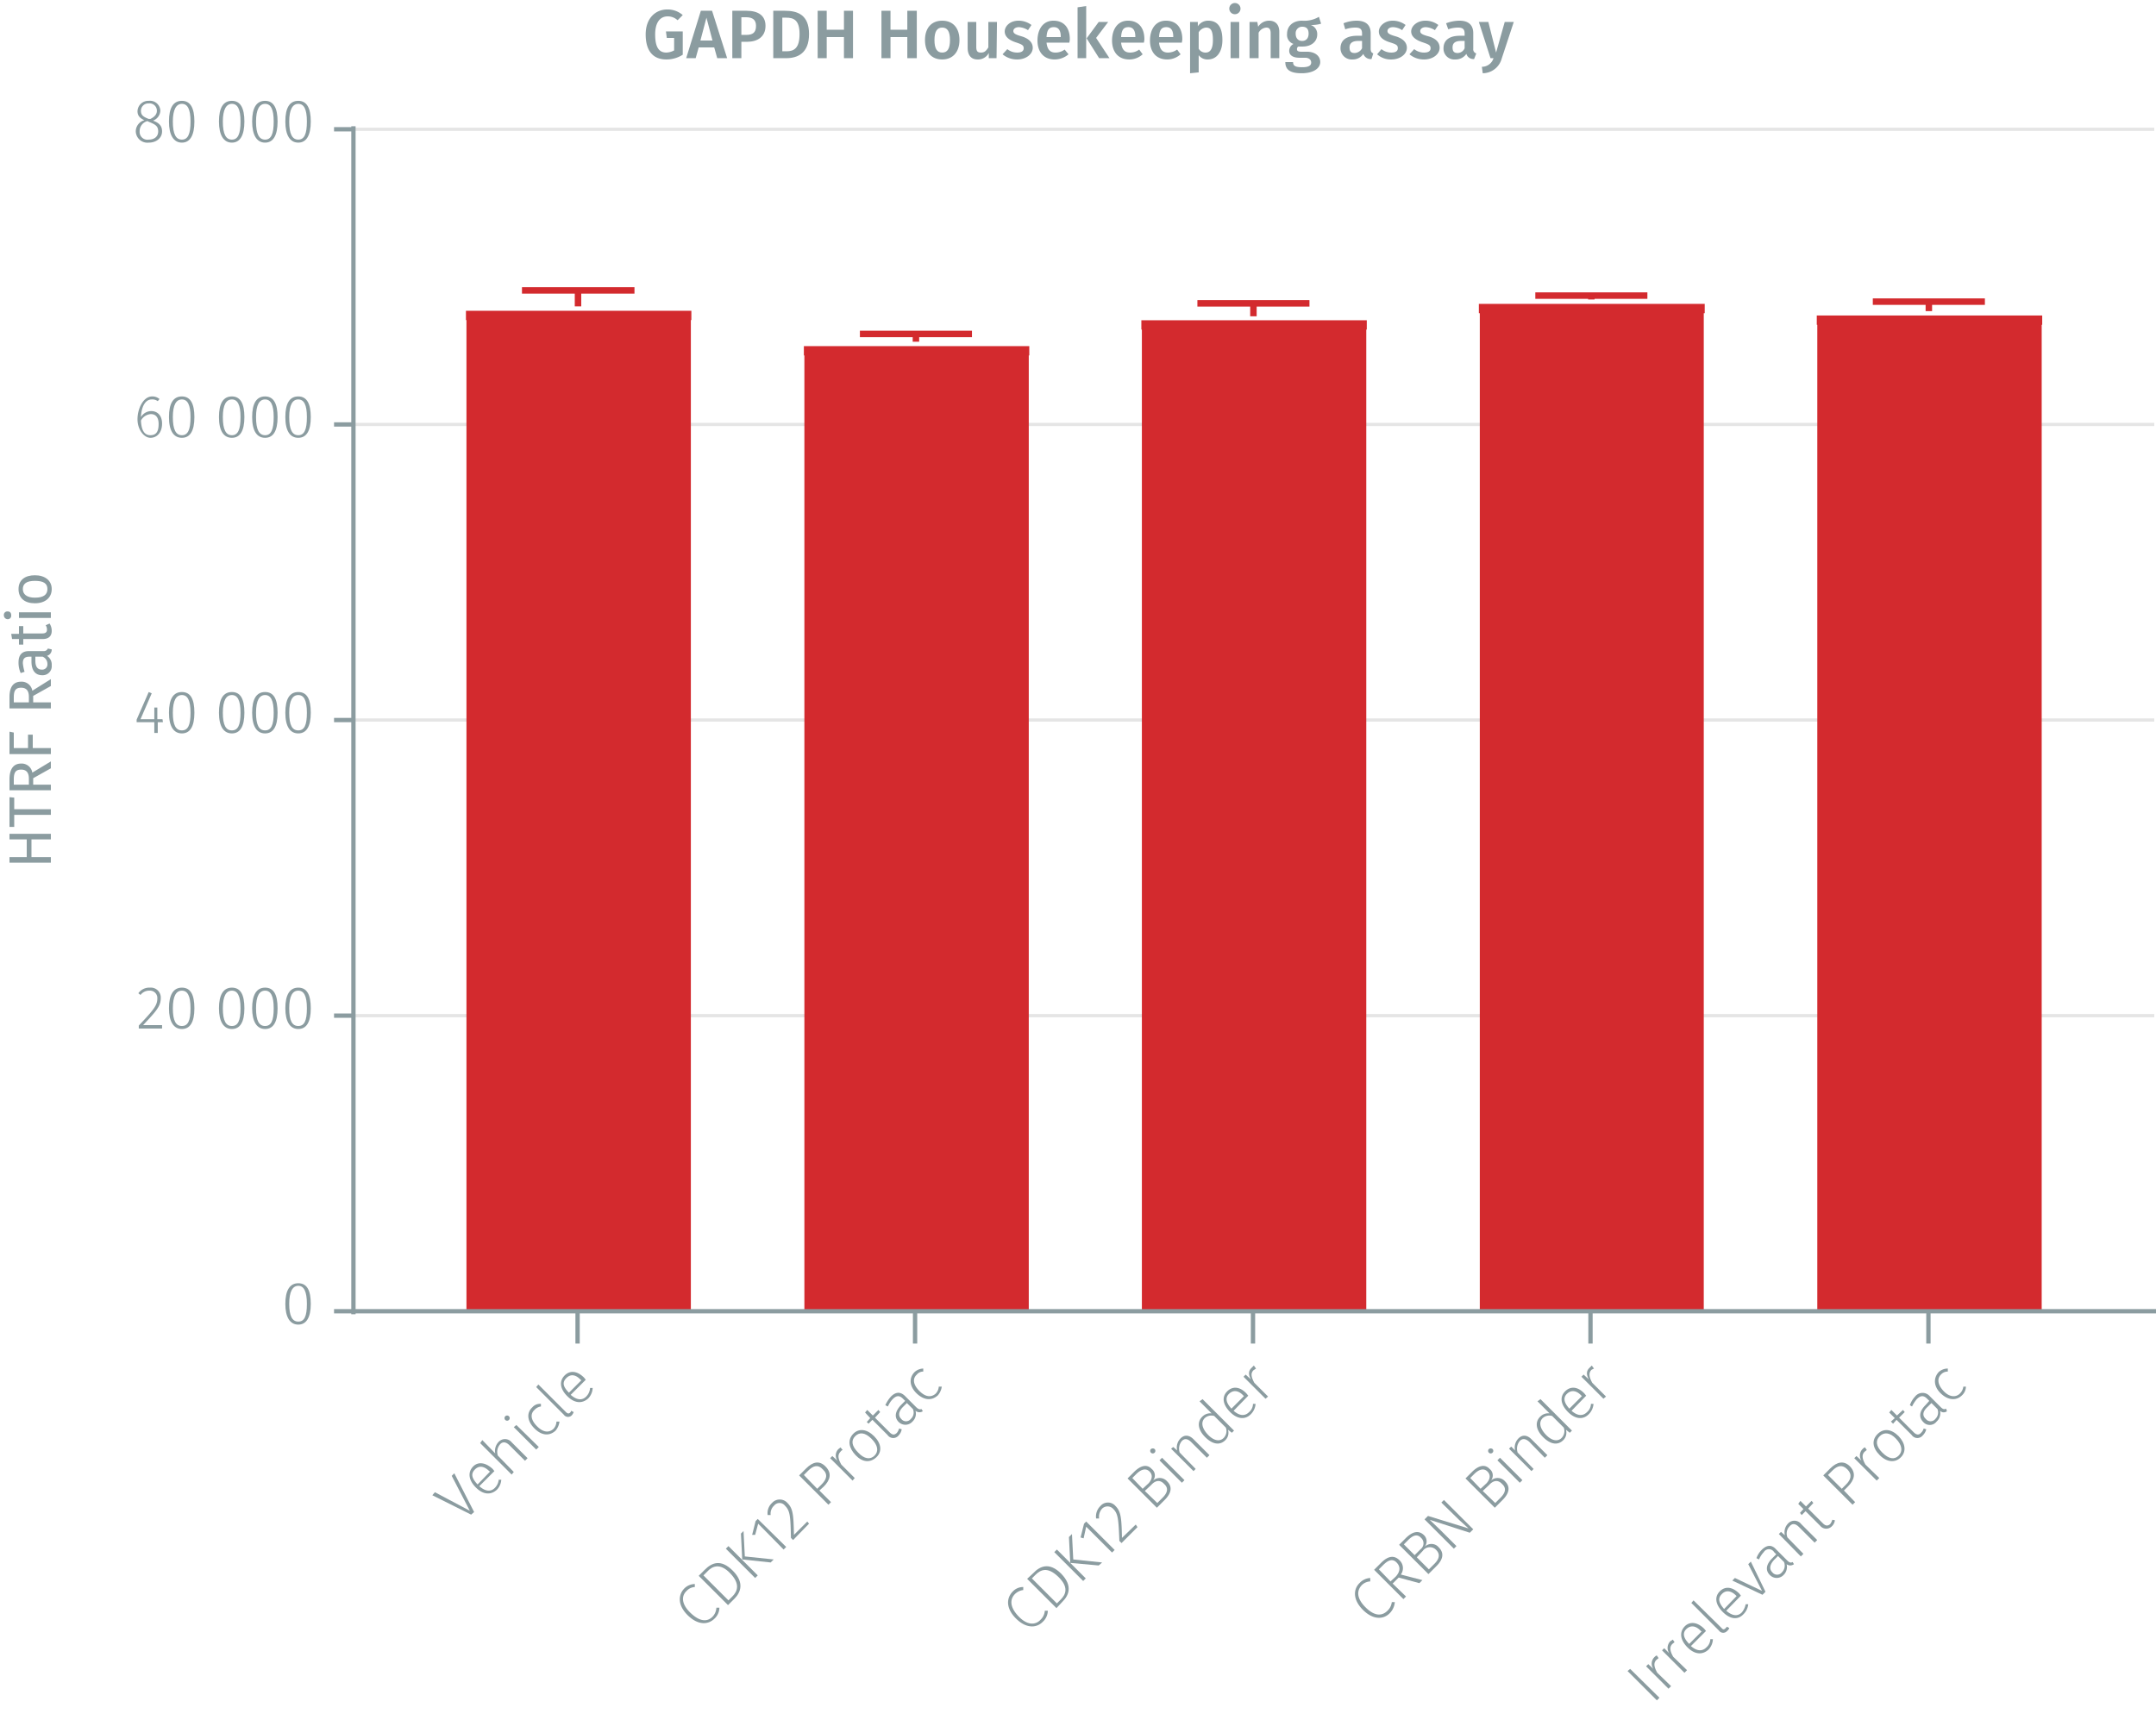
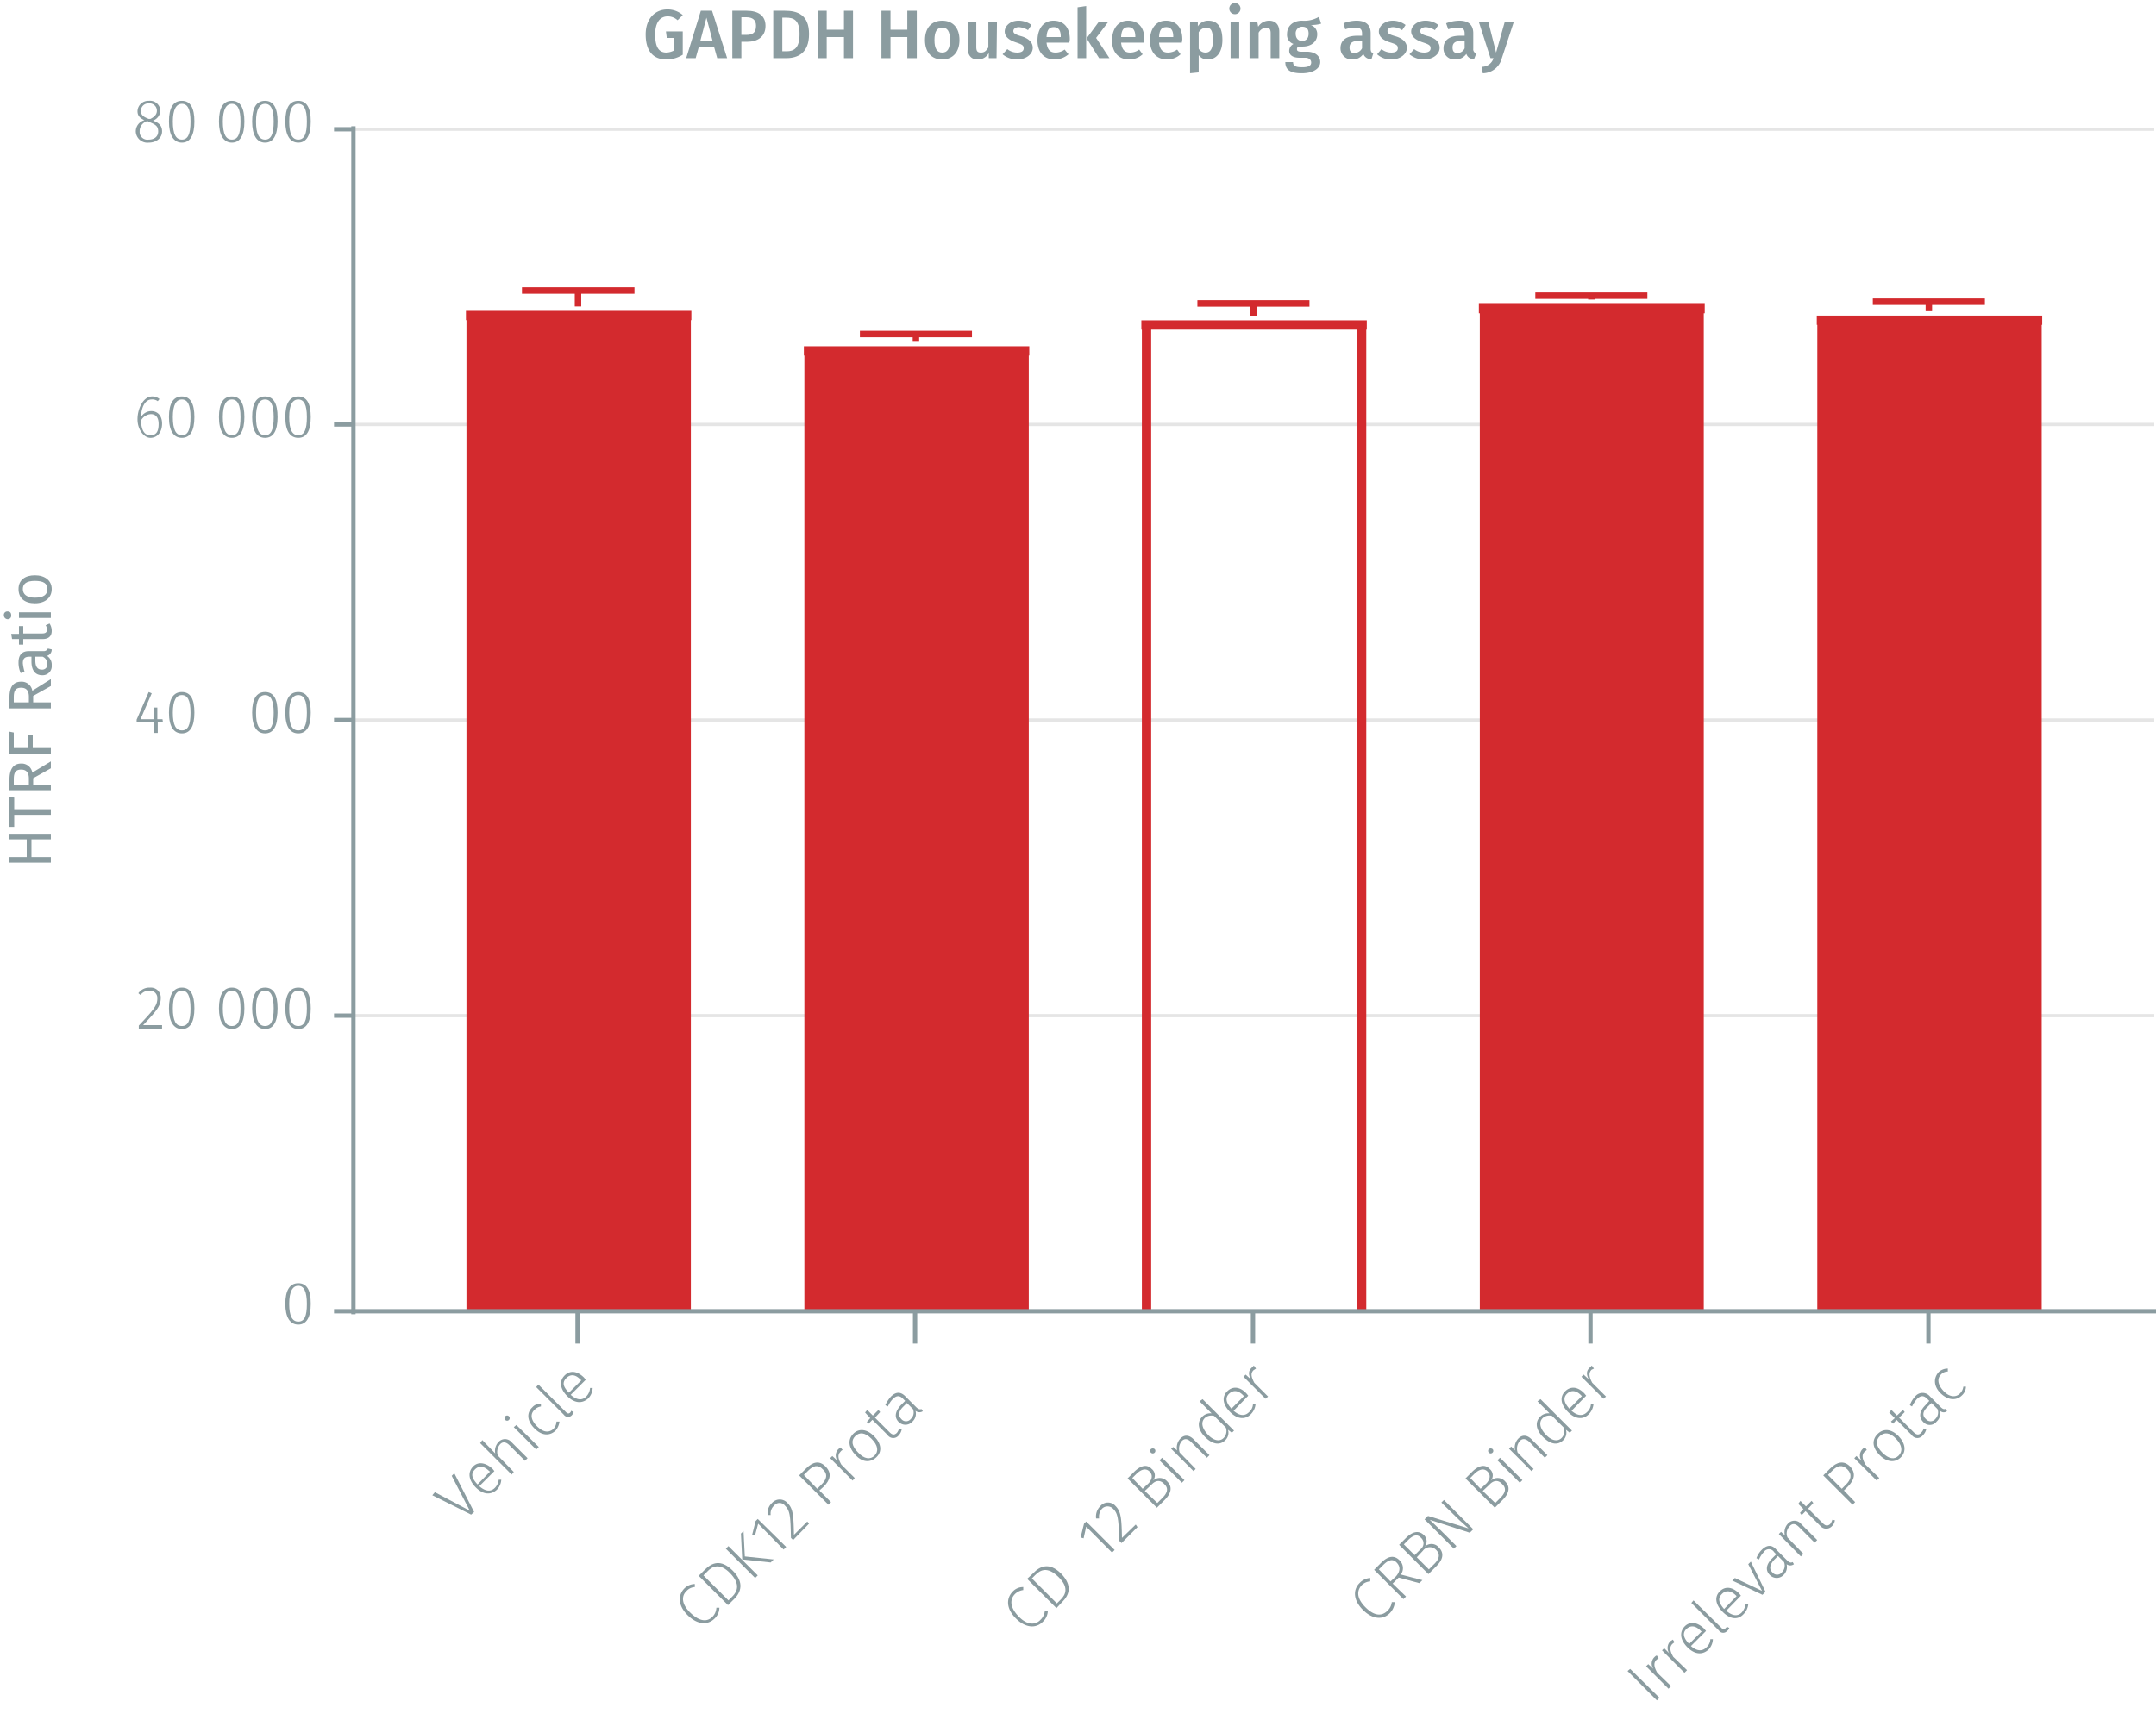
<svg xmlns="http://www.w3.org/2000/svg" id="Calque_1" data-name="Calque 1" viewBox="0 0 500.2 399.2">
  <line x1="82" y1="235.7" x2="499.8" y2="235.7" fill="none" stroke="#e5e5e5" stroke-miterlimit="10" stroke-width="0.75" />
  <line x1="82" y1="167.1" x2="499.8" y2="167.1" fill="none" stroke="#e5e5e5" stroke-miterlimit="10" stroke-width="0.75" />
  <line x1="82" y1="98.5" x2="499.8" y2="98.5" fill="none" stroke="#e5e5e5" stroke-miterlimit="10" stroke-width="0.75" />
  <line x1="82" y1="30" x2="499.8" y2="30" fill="none" stroke="#e5e5e5" stroke-miterlimit="10" stroke-width="0.75" />
  <polyline points="109.3 73.2 109.3 304.3 159.2 304.3 159.2 73.2 109.3 73.2" fill="#d32a2e" fill-rule="evenodd" />
  <polyline points="109.3 304.3 109.3 73.2 108.1 73.2 160.4 73.2 159.2 73.2 159.2 304.3" fill="none" stroke="#d32a2e" stroke-miterlimit="1" stroke-width="2.16" />
  <polyline points="187.7 81.4 187.7 304.3 237.6 304.3 237.6 81.4 187.7 81.4" fill="#d32a2e" fill-rule="evenodd" />
  <polyline points="187.7 304.3 187.7 81.4 186.5 81.4 238.8 81.4 237.6 81.4 237.6 304.3" fill="none" stroke="#d32a2e" stroke-miterlimit="1" stroke-width="2.16" />
-   <polyline points="266 75.4 266 304.3 315.9 304.3 315.9 75.4 266 75.4" fill="#d32a2e" fill-rule="evenodd" />
  <polyline points="266 304.3 266 75.4 264.8 75.4 317.1 75.4 315.9 75.4 315.9 304.3" fill="none" stroke="#d32a2e" stroke-miterlimit="1" stroke-width="2.16" />
  <polyline points="344.4 71.6 344.4 304.3 394.2 304.3 394.2 71.6 344.4 71.6" fill="#d32a2e" fill-rule="evenodd" />
  <polyline points="344.4 304.3 344.4 71.6 343.1 71.6 395.5 71.6 394.2 71.6 394.2 304.3" fill="none" stroke="#d32a2e" stroke-miterlimit="1" stroke-width="2.16" />
  <polyline points="422.7 74.3 422.7 304.3 472.6 304.3 472.6 74.3 422.7 74.3" fill="#d32a2e" fill-rule="evenodd" />
  <polyline points="422.7 304.3 422.7 74.3 421.5 74.3 473.8 74.3 472.6 74.3 472.6 304.3" fill="none" stroke="#d32a2e" stroke-miterlimit="1" stroke-width="2.16" />
  <path d="M447.4,311.8v-7.5M369,311.8v-7.5m-78.3,7.5v-7.5m-78.4,7.5v-7.5M134,311.8v-7.5m-52.4,0H500.2" fill="none" stroke="#8b9ca0" stroke-miterlimit="10" />
  <path d="M72.1,302.6c0,3.1-1,4.8-2.9,4.8s-3-1.7-3-4.8,1-4.8,3-4.8S72.1,299.4,72.1,302.6Zm-5,0c0,2.8.7,4.1,2.1,4.1s2-1.2,2-4.1-.7-4.2-2-4.2S67.1,299.7,67.1,302.6Z" fill="#8b9ca0" />
  <path d="M37.3,231.6c0,1.9-1,3-4.1,6.3h4.4v.8H32.2V238c3.5-3.7,4.3-4.7,4.3-6.3a1.7,1.7,0,0,0-1.8-1.8,2.5,2.5,0,0,0-2.1,1l-.5-.4a3.1,3.1,0,0,1,2.7-1.3A2.3,2.3,0,0,1,37.3,231.6Z" fill="#8b9ca0" />
  <path d="M45.1,234c0,3.2-1,4.8-2.9,4.8s-3-1.7-3-4.8,1-4.8,3-4.8S45.1,230.8,45.1,234Zm-5,0c0,2.9.7,4.1,2.1,4.1s2-1.2,2-4.1-.7-4.1-2-4.1S40.1,231.1,40.1,234Z" fill="#8b9ca0" />
  <path d="M56.7,234c0,3.2-1,4.8-2.9,4.8s-3-1.7-3-4.8,1-4.8,3-4.8S56.7,230.8,56.7,234Zm-5,0c0,2.9.7,4.1,2.1,4.1s2-1.2,2-4.1-.7-4.1-2-4.1S51.7,231.1,51.7,234Z" fill="#8b9ca0" />
  <path d="M64.4,234c0,3.2-1,4.8-2.9,4.8s-3-1.7-3-4.8,1-4.8,3-4.8S64.4,230.8,64.4,234Zm-5,0c0,2.9.7,4.1,2.1,4.1s2-1.2,2-4.1-.7-4.1-2-4.1S59.4,231.1,59.4,234Z" fill="#8b9ca0" />
  <path d="M72.1,234c0,3.2-1,4.8-2.9,4.8s-3-1.7-3-4.8,1-4.8,3-4.8S72.1,230.8,72.1,234Zm-5,0c0,2.9.7,4.1,2.1,4.1s2-1.2,2-4.1-.7-4.1-2-4.1S67.1,231.1,67.1,234Z" fill="#8b9ca0" />
  <path d="M37.8,167.6H36.6v2.5h-.8v-2.5H31.7V167l2.8-6.4.7.3-2.6,6h3.2v-2.7h.7v2.7h1.2Z" fill="#8b9ca0" />
  <path d="M45.1,165.4c0,3.2-1,4.8-2.9,4.8s-3-1.6-3-4.8,1-4.8,3-4.8S45.1,162.2,45.1,165.4Zm-5,0c0,2.9.7,4.1,2.1,4.1s2-1.2,2-4.1-.7-4.1-2-4.1S40.1,162.5,40.1,165.4Z" fill="#8b9ca0" />
-   <path d="M56.7,165.4c0,3.2-1,4.8-2.9,4.8s-3-1.6-3-4.8,1-4.8,3-4.8S56.7,162.2,56.7,165.4Zm-5,0c0,2.9.7,4.1,2.1,4.1s2-1.2,2-4.1-.7-4.1-2-4.1S51.7,162.5,51.7,165.4Z" fill="#8b9ca0" />
  <path d="M64.4,165.4c0,3.2-1,4.8-2.9,4.8s-3-1.6-3-4.8,1-4.8,3-4.8S64.4,162.2,64.4,165.4Zm-5,0c0,2.9.7,4.1,2.1,4.1s2-1.2,2-4.1-.7-4.1-2-4.1S59.4,162.5,59.4,165.4Z" fill="#8b9ca0" />
  <path d="M72.1,165.4c0,3.2-1,4.8-2.9,4.8s-3-1.6-3-4.8,1-4.8,3-4.8S72.1,162.2,72.1,165.4Zm-5,0c0,2.9.7,4.1,2.1,4.1s2-1.2,2-4.1-.7-4.1-2-4.1S67.1,162.5,67.1,165.4Z" fill="#8b9ca0" />
  <path d="M37.6,98.3c0,2.1-1.2,3.3-2.7,3.3s-3-1.9-3-4.3S33.2,92,35.3,92a2.5,2.5,0,0,1,1.7.6l-.4.5a2.1,2.1,0,0,0-1.4-.4c-1.5,0-2.4,1.7-2.5,4.1a2.8,2.8,0,0,1,2.4-1.4C36.5,95.4,37.6,96.4,37.6,98.3Zm-.8.1c0-1.7-.8-2.3-1.8-2.3a2.8,2.8,0,0,0-2.3,1.5c.1,2.1.7,3.4,2.2,3.4S36.8,99.9,36.8,98.4Z" fill="#8b9ca0" />
  <path d="M45.1,96.8c0,3.2-1,4.8-2.9,4.8s-3-1.6-3-4.8,1-4.8,3-4.8S45.1,93.7,45.1,96.8Zm-5,0c0,2.9.7,4.2,2.1,4.2s2-1.3,2-4.2-.7-4.1-2-4.1S40.1,93.9,40.1,96.8Z" fill="#8b9ca0" />
  <path d="M56.7,96.8c0,3.2-1,4.8-2.9,4.8s-3-1.6-3-4.8,1-4.8,3-4.8S56.7,93.7,56.7,96.8Zm-5,0c0,2.9.7,4.2,2.1,4.2s2-1.3,2-4.2-.7-4.1-2-4.1S51.7,93.9,51.7,96.8Z" fill="#8b9ca0" />
  <path d="M64.4,96.8c0,3.2-1,4.8-2.9,4.8s-3-1.6-3-4.8,1-4.8,3-4.8S64.4,93.7,64.4,96.8Zm-5,0c0,2.9.7,4.2,2.1,4.2s2-1.3,2-4.2-.7-4.1-2-4.1S59.4,93.9,59.4,96.8Z" fill="#8b9ca0" />
  <path d="M72.1,96.8c0,3.2-1,4.8-2.9,4.8s-3-1.6-3-4.8,1-4.8,3-4.8S72.1,93.7,72.1,96.8Zm-5,0c0,2.9.7,4.2,2.1,4.2s2-1.3,2-4.2-.7-4.1-2-4.1S67.1,93.9,67.1,96.8Z" fill="#8b9ca0" />
  <path d="M37.6,30.5c0,1.5-1.3,2.6-3.1,2.6a2.7,2.7,0,0,1-3-2.6,2.7,2.7,0,0,1,2-2.6c-1.1-.5-1.6-1.1-1.6-2.1a2.5,2.5,0,0,1,2.6-2.4,2.4,2.4,0,0,1,2.7,2.3A2.6,2.6,0,0,1,35.5,28C36.9,28.5,37.6,29.2,37.6,30.5Zm-.9,0c0-1.2-.6-1.6-2.1-2.2l-.4-.2a2.4,2.4,0,0,0-1.8,2.4,1.8,1.8,0,0,0,2.1,1.9C35.8,32.4,36.7,31.7,36.7,30.5Zm-2.2-2.9h.4c1-.5,1.5-1.1,1.5-1.9a1.7,1.7,0,0,0-1.9-1.7,1.7,1.7,0,0,0-1.8,1.7C32.7,26.7,33.2,27.1,34.5,27.6Z" fill="#8b9ca0" />
  <path d="M45.1,28.2c0,3.2-1,4.9-2.9,4.9s-3-1.7-3-4.9,1-4.8,3-4.8S45.1,25.1,45.1,28.2Zm-5,0c0,2.9.7,4.2,2.1,4.2s2-1.3,2-4.2-.7-4.1-2-4.1S40.1,25.4,40.1,28.2Z" fill="#8b9ca0" />
  <path d="M56.7,28.2c0,3.2-1,4.9-2.9,4.9s-3-1.7-3-4.9,1-4.8,3-4.8S56.7,25.1,56.7,28.2Zm-5,0c0,2.9.7,4.2,2.1,4.2s2-1.3,2-4.2-.7-4.1-2-4.1S51.7,25.4,51.7,28.2Z" fill="#8b9ca0" />
  <path d="M64.4,28.2c0,3.2-1,4.9-2.9,4.9s-3-1.7-3-4.9,1-4.8,3-4.8S64.4,25.1,64.4,28.2Zm-5,0c0,2.9.7,4.2,2.1,4.2s2-1.3,2-4.2-.7-4.1-2-4.1S59.4,25.4,59.4,28.2Z" fill="#8b9ca0" />
  <path d="M72.1,28.2c0,3.2-1,4.9-2.9,4.9s-3-1.7-3-4.9,1-4.8,3-4.8S72.1,25.1,72.1,28.2Zm-5,0c0,2.9.7,4.2,2.1,4.2s2-1.3,2-4.2-.7-4.1-2-4.1S67.1,25.4,67.1,28.2Z" fill="#8b9ca0" />
  <path d="M82,30H77.5M82,98.5H77.5M82,167.1H77.5M82,235.7H77.5M82,304.3H77.5m4.5.7V29.3" fill="none" stroke="#8b9ca0" stroke-miterlimit="10" />
  <polyline points="121.1 67.4 147.2 67.4 134.1 67.4 134.1 71.1" fill="none" stroke="#d32a2e" stroke-miterlimit="10" stroke-width="1.5" />
  <polyline points="199.5 77.5 225.5 77.5 212.5 77.5 212.5 79.3" fill="none" stroke="#d32a2e" stroke-miterlimit="10" stroke-width="1.5" />
  <polyline points="277.8 70.4 303.8 70.4 290.8 70.4 290.8 73.4" fill="none" stroke="#d32a2e" stroke-miterlimit="10" stroke-width="1.5" />
  <polyline points="356.2 68.6 382.2 68.6 369.2 68.6 369.2 69.5" fill="none" stroke="#d32a2e" stroke-miterlimit="10" stroke-width="1.5" />
  <polyline points="434.5 70 460.5 70 447.5 70 447.5 72.2" fill="none" stroke="#d32a2e" stroke-miterlimit="10" stroke-width="1.5" />
  <path d="M158.4,3.5l-1.2,1.2a3.3,3.3,0,0,0-2.3-.9C153.3,3.8,152,5,152,8s.9,4.2,2.6,4.2a4.1,4.1,0,0,0,1.8-.5V8.8h-1.7l-.2-1.5h3.9v5.4a7,7,0,0,1-3.8,1.1c-3.1,0-4.8-2-4.8-5.8s2.3-5.8,5-5.8A5.3,5.3,0,0,1,158.4,3.5Z" fill="#8b9ca0" />
  <path d="M165.7,11h-3.6l-.7,2.5h-2.2l3.4-11h2.6l3.5,11h-2.3Zm-.4-1.6-1.4-5.3-1.4,5.3Z" fill="#8b9ca0" />
  <path d="M177.6,6c0,2.5-1.8,3.7-4.3,3.7H172v3.8h-2.1V2.5h3.3C175.9,2.5,177.6,3.6,177.6,6Zm-2.2,0c0-1.4-.8-2-2.3-2H172V8.1h1.1C174.6,8.1,175.4,7.6,175.4,6Z" fill="#8b9ca0" />
  <path d="M187.7,7.9c0,4.5-2.7,5.6-5.3,5.6h-3V2.5h2.7C185,2.5,187.7,3.4,187.7,7.9Zm-6.2-3.8v7.8h1c1.7,0,3-.7,3-4s-1.4-3.8-3.1-3.8Z" fill="#8b9ca0" />
  <path d="M195.8,8.6h-4v4.9h-2.1V2.5h2.1V6.9h4V2.5h2.1v11h-2.1Z" fill="#8b9ca0" />
  <path d="M210.5,8.6h-3.9v4.9h-2.1V2.5h2.1V6.9h3.9V2.5h2.2v11h-2.2Z" fill="#8b9ca0" />
  <path d="M222.6,9.3c0,2.7-1.5,4.5-4,4.5s-4-1.7-4-4.5,1.5-4.5,4-4.5S222.6,6.5,222.6,9.3Zm-5.8,0c0,2,.6,2.9,1.8,2.9s1.8-.9,1.8-2.9-.6-2.9-1.8-2.9S216.8,7.3,216.8,9.3Z" fill="#8b9ca0" />
  <path d="M231.2,13.5h-1.8V12.3a2.8,2.8,0,0,1-2.6,1.5c-1.5,0-2.3-1-2.3-2.7v-6h2v5.8c0,1,.3,1.3,1.1,1.3s1.2-.4,1.7-1.2V5.1h2Z" fill="#8b9ca0" />
  <path d="M239.3,5.8,238.5,7a4.4,4.4,0,0,0-2.1-.7c-.8,0-1.3.4-1.3.9s.4.8,1.8,1.2,2.7,1.2,2.7,2.7-1.6,2.7-3.6,2.7a5.2,5.2,0,0,1-3.4-1.2l1.1-1.2a3.6,3.6,0,0,0,2.3.8c.9,0,1.5-.3,1.5-1s-.4-.9-1.9-1.4-2.5-1.3-2.5-2.5,1.2-2.5,3.2-2.5A4.9,4.9,0,0,1,239.3,5.8Z" fill="#8b9ca0" />
  <path d="M248.1,9.9h-5.3c.2,1.8,1,2.3,2.1,2.3a3.5,3.5,0,0,0,2.1-.7l.9,1.1a5,5,0,0,1-3.2,1.2c-2.6,0-4-1.8-4-4.4s1.3-4.6,3.7-4.6,3.8,1.6,3.8,4.3C248.2,9.4,248.1,9.7,248.1,9.9Zm-2-1.4c0-1.4-.5-2.2-1.6-2.2s-1.6.6-1.7,2.3h3.3Z" fill="#8b9ca0" />
  <path d="M252,13.5h-2V1.7l2-.3Zm2.3-4.7,3.1,4.7H255l-2.9-4.6,2.8-3.8h2.2Z" fill="#8b9ca0" />
  <path d="M265.4,9.9h-5.3c.2,1.8,1,2.3,2.1,2.3a3.5,3.5,0,0,0,2.1-.7l.8,1.1a4.6,4.6,0,0,1-3.1,1.2c-2.6,0-4-1.8-4-4.4s1.3-4.6,3.7-4.6,3.8,1.6,3.8,4.3C265.5,9.4,265.4,9.7,265.4,9.9Zm-2-1.4c0-1.4-.5-2.2-1.6-2.2s-1.6.6-1.7,2.3h3.3Z" fill="#8b9ca0" />
  <path d="M274.2,9.9h-5.3c.2,1.8,1,2.3,2.1,2.3a3.7,3.7,0,0,0,2.1-.7l.8,1.1a4.6,4.6,0,0,1-3.1,1.2c-2.6,0-4-1.8-4-4.4s1.3-4.6,3.7-4.6,3.8,1.6,3.8,4.3C274.3,9.4,274.2,9.7,274.2,9.9Zm-2-1.4c0-1.4-.5-2.2-1.6-2.2s-1.6.6-1.7,2.3h3.3Z" fill="#8b9ca0" />
  <path d="M283.6,9.3c0,2.6-1.2,4.5-3.4,4.5a2.5,2.5,0,0,1-2.1-1v4l-2,.2V5.1h1.8v1a2.8,2.8,0,0,1,2.4-1.3C282.7,4.8,283.6,6.6,283.6,9.3Zm-2.2,0c0-2.2-.5-2.9-1.6-2.9a2.2,2.2,0,0,0-1.7,1.1v3.8a1.8,1.8,0,0,0,1.6.9C280.8,12.2,281.4,11.3,281.4,9.3Z" fill="#8b9ca0" />
  <path d="M287.8,2a1.3,1.3,0,0,1-2.6,0,1.3,1.3,0,0,1,2.6,0Zm-.3,11.5h-2V5.1h2Z" fill="#8b9ca0" />
  <path d="M296.8,7.4v6.1h-2V7.7c0-1-.4-1.3-1-1.3A2.2,2.2,0,0,0,292,7.6v5.9h-2.1V5.1h1.8l.2,1.1a3,3,0,0,1,2.5-1.4C296,4.8,296.8,5.8,296.8,7.4Z" fill="#8b9ca0" />
  <path d="M306.5,5.5a7.8,7.8,0,0,1-2.4.3A2.2,2.2,0,0,1,305.6,8c0,1.6-1.3,2.8-3.4,2.8h-1a.7.7,0,0,0-.3.6c0,.3.1.6,1,.6h1.3c1.9,0,3.1,1,3.1,2.4S304.8,17,302,17s-3.8-.9-3.8-2.6H300c0,.8.4,1.2,2.1,1.2s2.1-.5,2.1-1.1-.5-1.1-1.4-1.1h-1.3c-1.7,0-2.4-.7-2.4-1.6a1.8,1.8,0,0,1,1-1.6,2.2,2.2,0,0,1-1.5-2.3c0-1.9,1.4-3.1,3.5-3.1a6.6,6.6,0,0,0,3.9-.9Zm-5.9,2.3c0,1.1.6,1.7,1.5,1.7s1.5-.6,1.5-1.7-.5-1.6-1.5-1.6A1.5,1.5,0,0,0,300.6,7.8Z" fill="#8b9ca0" />
  <path d="M318.6,12.4l-.4,1.3a1.8,1.8,0,0,1-1.9-1.2,2.9,2.9,0,0,1-2.5,1.3,2.6,2.6,0,0,1-2.8-2.6c0-1.9,1.4-2.9,3.9-2.9H316V7.8c0-1.1-.5-1.4-1.6-1.4a7.4,7.4,0,0,0-2.3.4l-.4-1.4a8.4,8.4,0,0,1,3-.6c2.3,0,3.3,1.1,3.3,2.9v3.6C318,12,318.2,12.2,318.6,12.4ZM316,11.2V9.5h-.9c-1.3,0-2,.5-2,1.5s.4,1.3,1.2,1.3A2,2,0,0,0,316,11.2Z" fill="#8b9ca0" />
  <path d="M326.1,5.8,325.3,7a4,4,0,0,0-2.1-.7c-.8,0-1.3.4-1.3.9s.4.8,1.8,1.2,2.7,1.2,2.7,2.7-1.6,2.7-3.6,2.7a4.7,4.7,0,0,1-3.3-1.2l1-1.2a3.6,3.6,0,0,0,2.3.8c.9,0,1.5-.3,1.5-1s-.3-.9-1.9-1.4-2.5-1.3-2.5-2.5,1.3-2.5,3.2-2.5A4.9,4.9,0,0,1,326.1,5.8Z" fill="#8b9ca0" />
  <path d="M333.7,5.8,332.9,7a4.4,4.4,0,0,0-2.1-.7c-.8,0-1.3.4-1.3.9s.3.8,1.8,1.2,2.7,1.2,2.7,2.7-1.6,2.7-3.6,2.7a5.2,5.2,0,0,1-3.4-1.2l1.1-1.2a3.6,3.6,0,0,0,2.3.8c.9,0,1.5-.3,1.5-1s-.4-.9-1.9-1.4-2.6-1.3-2.6-2.5,1.3-2.5,3.3-2.5A4.9,4.9,0,0,1,333.7,5.8Z" fill="#8b9ca0" />
  <path d="M342.5,12.4l-.5,1.3a1.7,1.7,0,0,1-1.8-1.2,3,3,0,0,1-2.6,1.3,2.5,2.5,0,0,1-2.7-2.6c0-1.9,1.4-2.9,3.8-2.9h1.1V7.8c0-1.1-.5-1.4-1.6-1.4a6.9,6.9,0,0,0-2.2.4l-.5-1.4a8.9,8.9,0,0,1,3.1-.6c2.2,0,3.2,1.1,3.2,2.9v3.6A1,1,0,0,0,342.5,12.4Zm-2.7-1.2V9.5H339c-1.4,0-2,.5-2,1.5s.4,1.3,1.2,1.3A1.8,1.8,0,0,0,339.8,11.2Z" fill="#8b9ca0" />
  <path d="M348.4,13.6A4.6,4.6,0,0,1,344,17l-.2-1.5a2.8,2.8,0,0,0,2.7-2h-.7l-2.7-8.4h2.2l1.8,7.1,2-7.1h2.1Z" fill="#8b9ca0" />
  <path d="M7.3,194.8v4.1h4.5v1.3H2.2v-1.3h4v-4.1h-4v-1.3h9.6v1.3Z" fill="#8b9ca0" />
  <path d="M3.3,185.1v2.7h8.5v1.3H3.3v2.8H2.2V185Z" fill="#8b9ca0" />
  <path d="M7.7,180.6v1.5h4.1v1.3H2.2v-2.5c0-2.4.9-3.7,2.7-3.7a2.5,2.5,0,0,1,2.6,2.1l4.3-2.6v1.6Zm-1,.1c0-1.3-.5-2.1-1.8-2.1s-1.7.7-1.7,2.3v1.2H6.7Z" fill="#8b9ca0" />
  <path d="M2.2,175v-5.2l1,.2v3.6H6.5v-3.1H7.6v3.1h4.2V175Z" fill="#8b9ca0" />
  <path d="M7.7,161.5V163h4.1v1.4H2.2v-2.6q0-3.6,2.7-3.6a2.5,2.5,0,0,1,2.6,2.1l4.3-2.7v1.6Zm-1,.2c0-1.3-.5-2.1-1.8-2.1s-1.7.7-1.7,2.2V163H6.7Z" fill="#8b9ca0" />
  <path d="M11.1,150.5l.9.2a1.5,1.5,0,0,1-1.1,1.5,2.4,2.4,0,0,1,1.1,2.2,2.1,2.1,0,0,1-2.2,2.3c-1.6,0-2.5-1.1-2.5-3.2v-1.1H6.8c-1.1,0-1.5.5-1.5,1.5a10,10,0,0,0,.4,2l-.9.3a5.9,5.9,0,0,1-.5-2.5c0-1.8.9-2.6,2.4-2.6h3.4A1,1,0,0,0,11.1,150.5Zm-1.2,1.9H8.2v.9q0,2.1,1.5,2.1a1.2,1.2,0,0,0,1.3-1.3A1.8,1.8,0,0,0,9.9,152.4Z" fill="#8b9ca0" />
  <path d="M11.5,144.7a3.1,3.1,0,0,1,.5,1.7c0,1.2-.7,1.9-2.1,1.9H5.4v1.3h-1v-1.3H2.8l-.2-1.2H4.4v-1.8h1v1.7H9.8c.8,0,1.1-.3,1.1-.9a1.9,1.9,0,0,0-.3-1Z" fill="#8b9ca0" />
  <path d="M1.8,141.9c.5,0,.8.3.8.9a.8.8,0,0,1-.8.9.9.9,0,0,1-.9-.9A.8.8,0,0,1,1.8,141.9Zm10,.2v1.3H4.4v-1.3Z" fill="#8b9ca0" />
  <path d="M8.1,133.5c2.3,0,3.9,1.2,3.9,3.2S10.5,140,8.1,140s-3.8-1.2-3.8-3.3S5.8,133.5,8.1,133.5Zm0,5.2c2,0,2.9-.7,2.9-2s-.9-1.9-2.9-1.9-2.8.7-2.8,1.9S6.2,138.7,8.1,138.7Z" fill="#8b9ca0" />
  <path d="M110,350.9l-.7.6-9-4.5.6-.7,8.1,4.3-4.2-8.1.6-.6Z" fill="#8b9ca0" />
  <path d="M114.7,341.4l-3.5,3.5c1.5,1.3,2.7,1.3,3.6.4a3.1,3.1,0,0,0,.9-1.9h.6a3.7,3.7,0,0,1-1,2.3c-1.4,1.3-3.2,1.2-4.9-.5s-1.9-3.5-.7-4.8,3-1,4.6.5Zm-1.2,0c-1.1-1.1-2.3-1.4-3.3-.4s-.8,2,.6,3.5l2.9-3Z" fill="#8b9ca0" />
  <path d="M118.7,334.7l3.7,3.7-.6.6-3.6-3.6c-.8-.8-1.6-.9-2.2-.2a2.7,2.7,0,0,0-.5,2.6l3.7,3.8-.5.6-7.3-7.3.5-.7,3,3.1a3,3,0,0,1,.8-2.7A2,2,0,0,1,118.7,334.7Z" fill="#8b9ca0" />
  <path d="M118.1,328.7a.6.6,0,0,1,0,.8.6.6,0,0,1-.9,0,.6.6,0,0,1,0-.8A.6.6,0,0,1,118.1,328.7Zm6.9,7.1-.6.6-5.2-5.2.6-.5Z" fill="#8b9ca0" />
  <path d="M125.5,325.8v.6a2.5,2.5,0,0,0-1.5.8c-1,.9-.9,2.3.6,3.8s2.8,1.5,3.8.6a2.6,2.6,0,0,0,.7-1.7h.7a4,4,0,0,1-.9,2.1c-1.4,1.3-3.2,1.2-4.9-.5s-1.9-3.6-.5-4.9A2.3,2.3,0,0,1,125.5,325.8Z" fill="#8b9ca0" />
  <path d="M130.8,328.3l-6.4-6.4.5-.6,6.4,6.4c.4.4.7.4,1,.1a.8.8,0,0,0,.2-.4l.6.3a2.5,2.5,0,0,1-.4.7A1.2,1.2,0,0,1,130.8,328.3Z" fill="#8b9ca0" />
  <path d="M135.9,320.2l-3.5,3.5c1.5,1.3,2.7,1.3,3.6.4a3.1,3.1,0,0,0,.9-2h.6a3.7,3.7,0,0,1-1,2.4c-1.4,1.3-3.2,1.2-4.9-.5s-1.9-3.5-.6-4.8,3-1,4.5.5Zm-1.2,0c-1.1-1.2-2.3-1.4-3.3-.4s-.8,2,.6,3.4l2.9-2.9Z" fill="#8b9ca0" />
  <path d="M161.2,367.6v.7a2.8,2.8,0,0,0-1.9.9c-1.2,1.1-1.3,3,.9,5.1s3.9,2.1,5.1.9a3.2,3.2,0,0,0,.9-2.1h.7a3.5,3.5,0,0,1-1.1,2.5c-1.6,1.6-4,1.5-6.3-.8s-2.2-4.7-.7-6.2A3.5,3.5,0,0,1,161.2,367.6Z" fill="#8b9ca0" />
  <path d="M170,364.5c2.8,2.8,1.8,5.1.4,6.5l-1.5,1.5-6.8-6.8,1.4-1.4C165.1,362.7,167.2,361.7,170,364.5Zm-6.8,1.1,5.8,5.8.9-.9c1.2-1.2,1.9-2.9-.5-5.4s-4.2-1.6-5.3-.4Z" fill="#8b9ca0" />
  <path d="M175.8,365.6l-.6.6-6.8-6.8.6-.6Zm-3-4.4,6.7.7-.7.7-6.6-.7-.3-6,.6-.6Z" fill="#8b9ca0" />
  <path d="M182.4,359l-.6.6-5.9-6-.7,2.6h-.7l.8-3.2.5-.5Z" fill="#8b9ca0" />
  <path d="M182.7,348.8c1.3,1.3,1.4,2.8,1.5,7.4l3.1-3.1.4.5-3.7,3.8-.5-.5c-.1-5.1-.2-6.3-1.4-7.5a1.6,1.6,0,0,0-2.5,0,2.5,2.5,0,0,0-.8,2.2h-.7a3.2,3.2,0,0,1,1-2.8A2.4,2.4,0,0,1,182.7,348.8Z" fill="#8b9ca0" />
  <path d="M191.5,340.3c1.6,1.6,1.1,3.2-.4,4.7l-1,.9,2.7,2.7-.6.6-6.8-6.8,1.6-1.6C188.6,339.2,190.1,338.9,191.5,340.3Zm-.6.7c-1.1-1.2-2.2-.9-3.4.3l-1,1,3.1,3.2,1-1C191.7,343.4,192.2,342.2,190.9,341Z" fill="#8b9ca0" />
  <path d="M195,335.9l.5.6a1,1,0,0,0-.5.4c-.7.7-.6,1.6.2,3l3.1,3.1-.5.6-5.2-5.2.5-.5,1.2,1.1a2.1,2.1,0,0,1,.2-2.7Z" fill="#8b9ca0" />
  <path d="M202.8,333.3c1.7,1.7,1.9,3.6.5,4.9s-3.2,1.2-4.8-.5-1.9-3.5-.6-4.9S201.1,331.6,202.8,333.3Zm-3.7,3.8c1.4,1.5,2.8,1.7,3.8.7s.8-2.4-.7-3.9-2.8-1.6-3.8-.6S197.6,335.6,199.1,337.1Z" fill="#8b9ca0" />
  <path d="M209.2,331.7a2.7,2.7,0,0,1-.7,1.4,1.6,1.6,0,0,1-2.6-.1l-3.5-3.5-.9.9-.4-.4.8-.9-1.2-1.3.5-.6,1.3,1.3,1.3-1.3.4.5L203,329l3.4,3.4c.6.6,1.1.7,1.7.1a3.1,3.1,0,0,0,.5-1Z" fill="#8b9ca0" />
  <path d="M213.8,327l.3.5a1.4,1.4,0,0,1-1.7-.1,2.5,2.5,0,0,1-.7,2.5,2.2,2.2,0,0,1-3.2.1c-1.1-1.1-.8-2.5.5-3.9l1-1-.5-.5c-.8-.8-1.5-.8-2.4.1a5.6,5.6,0,0,0-1.1,1.7l-.6-.3a7.7,7.7,0,0,1,1.3-2c1.2-1.2,2.3-1.1,3.3-.1l2.5,2.5C213.1,327.1,213.4,327.1,213.8,327Zm-2,0-1.4-1.4-.9.9c-1,1-1.2,2-.4,2.8a1.4,1.4,0,0,0,2.2,0A2,2,0,0,0,211.8,327Z" fill="#8b9ca0" />
-   <path d="M214.2,317.6v.7a1.9,1.9,0,0,0-1.5.7c-1,.9-.9,2.3.6,3.8s2.8,1.5,3.8.6a2.6,2.6,0,0,0,.7-1.6h.7a4,4,0,0,1-.9,2c-1.4,1.3-3.2,1.2-4.9-.4s-1.9-3.6-.5-5A3.1,3.1,0,0,1,214.2,317.6Z" fill="#8b9ca0" />
  <path d="M237.4,368.3v.7a3.4,3.4,0,0,0-1.9.9c-1.2,1.2-1.3,3,.8,5.2s4,2,5.1.8a3.2,3.2,0,0,0,1-2.1h.7a3.6,3.6,0,0,1-1.2,2.6c-1.5,1.5-3.9,1.5-6.2-.8s-2.3-4.7-.7-6.3A3.3,3.3,0,0,1,237.4,368.3Z" fill="#8b9ca0" />
  <path d="M246.2,365.2c2.8,2.9,1.7,5.1.3,6.5l-1.4,1.5-6.8-6.8,1.4-1.3C241.2,363.5,243.4,362.4,246.2,365.2Zm-6.8,1.1,5.8,5.8.9-.9c1.2-1.2,1.9-2.9-.6-5.3s-4.1-1.6-5.3-.4Z" fill="#8b9ca0" />
-   <path d="M251.9,366.3l-.6.6-6.7-6.7.6-.6Zm-2.9-4.4,6.7.7-.8.7-6.6-.6-.3-6,.7-.7Z" fill="#8b9ca0" />
  <path d="M258.6,359.7l-.6.6-6-6-.6,2.7-.7-.2.8-3.2.5-.5Z" fill="#8b9ca0" />
  <path d="M258.8,349.5c1.3,1.3,1.4,2.9,1.5,7.4l3.2-3.1.4.6-3.7,3.7-.5-.5c-.2-5-.3-6.3-1.4-7.4a1.8,1.8,0,0,0-2.6-.1,2.8,2.8,0,0,0-.7,2.3h-.7a3.4,3.4,0,0,1,1-2.9A2.3,2.3,0,0,1,258.8,349.5Z" fill="#8b9ca0" />
  <path d="M270.8,343.8c1.3,1.3.9,2.8-.6,4.3l-1.8,1.8-6.8-6.8,1.5-1.5c1.5-1.5,3-1.9,4.1-.7a1.9,1.9,0,0,1,.3,2.7A2.3,2.3,0,0,1,270.8,343.8Zm-8.1-.8,2.4,2.5,1.4-1.3c.8-.9,1-1.9.2-2.7s-1.9-.6-3.1.6Zm7.4,1.4c-1-1.1-2.1-.8-3,.2l-1.5,1.4,2.9,2.8,1.2-1.2C270.8,346.5,271.2,345.4,270.1,344.4Z" fill="#8b9ca0" />
  <path d="M267.9,336.3a.6.6,0,1,1-.9,0A.7.7,0,0,1,267.9,336.3Zm6.9,7.2-.6.6-5.2-5.2.6-.6Z" fill="#8b9ca0" />
  <path d="M276.9,334l3.7,3.7-.6.6-3.6-3.6c-.9-.9-1.6-.9-2.2-.3a2.8,2.8,0,0,0-.5,2.7l3.7,3.8-.5.5-5.2-5.2.5-.4.9.8a3,3,0,0,1,.8-2.8C274.8,332.9,275.9,333,276.9,334Z" fill="#8b9ca0" />
  <path d="M279,324.7l7.3,7.3-.5.5-.9-.7a2.4,2.4,0,0,1-.6,2.4c-1.3,1.3-3,1-4.7-.7s-1.9-3.5-.7-4.7a2.6,2.6,0,0,1,2.2-.8l-2.8-2.8Zm5.4,6.6-2.7-2.7a2.3,2.3,0,0,0-2.2.5c-.9.9-.7,2.3.7,3.8s2.8,1.7,3.7.8A2.3,2.3,0,0,0,284.4,331.3Z" fill="#8b9ca0" />
  <path d="M289.6,323.9l-3.4,3.5c1.5,1.3,2.7,1.2,3.6.3a2.6,2.6,0,0,0,.9-1.9h.6a3.8,3.8,0,0,1-1.1,2.4c-1.3,1.3-3.1,1.2-4.8-.5s-2-3.5-.7-4.8,3-1.1,4.5.5Zm-1.1,0c-1.1-1.2-2.3-1.4-3.3-.5s-.8,2.1.5,3.5l2.9-2.9Z" fill="#8b9ca0" />
  <path d="M290.9,316.9l.5.7-.6.4c-.7.7-.5,1.6.2,2.9l3.2,3.2-.6.5-5.1-5.1.5-.5,1.2,1.1c-.6-1.1-.6-2,.2-2.7Z" fill="#8b9ca0" />
  <path d="M317.9,366.2v.8a3,3,0,0,0-1.9.8c-1.2,1.2-1.4,3,.8,5.2s3.9,2,5.1.8a3.2,3.2,0,0,0,1-2h.7a4.1,4.1,0,0,1-1.2,2.6c-1.5,1.5-3.9,1.5-6.2-.8s-2.3-4.7-.8-6.2A3.7,3.7,0,0,1,317.9,366.2Z" fill="#8b9ca0" />
  <path d="M324.5,366.1l-1.4,1.4,3.1,3-.6.6-6.8-6.8,1.6-1.6c1.7-1.7,3.1-1.8,4.3-.6a2.5,2.5,0,0,1,.3,3.3l5,1.3-.7.7Zm-.7-.2c1-1.1,1.2-2.2.3-3.2s-1.9-.8-3.2.5l-1,1,2.7,2.8Z" fill="#8b9ca0" />
  <path d="M333.8,359.1c1.3,1.3,1,2.8-.5,4.3l-1.9,1.9-6.8-6.8,1.5-1.5c1.6-1.6,3-1.9,4.2-.8a2,2,0,0,1,.2,2.8A2.2,2.2,0,0,1,333.8,359.1Zm-8.1-.7,2.5,2.5,1.4-1.4a1.7,1.7,0,0,0,.1-2.6c-.9-1-1.9-.6-3,.5Zm7.5,1.3a2,2,0,0,0-3.1.2l-1.4,1.5,2.8,2.8,1.3-1.3C333.9,361.8,334.2,360.7,333.2,359.7Z" fill="#8b9ca0" />
  <path d="M341.8,354.9l-.8.8-9.3-3,2.4,2.3,3.8,3.8-.6.6-6.8-6.8.8-.8,9.4,2.9-2.1-1.9-4.2-4.1.6-.6Z" fill="#8b9ca0" />
  <path d="M349.2,343.8c1.3,1.3.9,2.8-.6,4.3l-1.8,1.8-6.8-6.8,1.5-1.5c1.5-1.5,3-1.9,4.1-.7a1.9,1.9,0,0,1,.3,2.7A2.3,2.3,0,0,1,349.2,343.8Zm-8.1-.8,2.4,2.5,1.4-1.3c.8-.9,1-1.9.2-2.7s-1.9-.6-3.1.6Zm7.4,1.4c-1-1.1-2.1-.8-3,.2L344,346l2.9,2.8,1.2-1.2C349.2,346.5,349.6,345.4,348.5,344.4Z" fill="#8b9ca0" />
  <path d="M346.3,336.3a.6.6,0,1,1-.9,0A.7.7,0,0,1,346.3,336.3Zm6.9,7.2-.6.6-5.2-5.2.6-.6Z" fill="#8b9ca0" />
  <path d="M355.3,334l3.7,3.7-.6.6-3.6-3.7c-.9-.8-1.6-.8-2.2-.2a2.8,2.8,0,0,0-.5,2.7l3.7,3.8-.5.5-5.2-5.2.5-.5.9.9a3,3,0,0,1,.8-2.8C353.2,332.9,354.3,333,355.3,334Z" fill="#8b9ca0" />
  <path d="M357.4,324.7l7.3,7.3-.5.5-.9-.7a2.4,2.4,0,0,1-.6,2.4c-1.3,1.3-3,1-4.7-.7s-1.9-3.5-.7-4.7a2.6,2.6,0,0,1,2.2-.8l-2.8-2.8Zm5.4,6.6-2.7-2.7a2.3,2.3,0,0,0-2.2.5c-.9.9-.7,2.3.7,3.8s2.8,1.7,3.7.8A2.3,2.3,0,0,0,362.8,331.3Z" fill="#8b9ca0" />
  <path d="M368,323.9l-3.4,3.5c1.5,1.3,2.7,1.2,3.6.3a2.6,2.6,0,0,0,.9-1.9h.6a3.8,3.8,0,0,1-1.1,2.4c-1.3,1.3-3.1,1.2-4.8-.5s-2-3.5-.7-4.8,3-1.1,4.5.5Zm-1.1,0c-1.1-1.2-2.3-1.4-3.3-.5s-.8,2.1.5,3.5L367,324Z" fill="#8b9ca0" />
  <path d="M369.3,316.9l.5.7-.6.3c-.7.8-.5,1.7.2,3l3.2,3.2-.6.5-5.1-5.1.5-.5,1.2,1.1c-.6-1.1-.6-2,.2-2.7Z" fill="#8b9ca0" />
  <path d="M385,394l-.6.6-6.8-6.8.6-.5Z" fill="#8b9ca0" />
  <path d="M384.4,384.2l.4.6-.5.4c-.7.7-.6,1.6.2,3l3.2,3.1-.6.6-5.2-5.2.5-.5,1.2,1.1a2.1,2.1,0,0,1,.2-2.7C384,384.4,384.2,384.2,384.4,384.2Z" fill="#8b9ca0" />
  <path d="M388.1,380.5l.4.6-.5.4c-.7.7-.6,1.6.2,3l3.2,3.1-.6.6-5.2-5.2.5-.5,1.2,1.2a2.2,2.2,0,0,1,.2-2.8Z" fill="#8b9ca0" />
  <path d="M395.8,378.5l-3.5,3.5c1.5,1.3,2.7,1.2,3.6.3a2.6,2.6,0,0,0,.9-1.9h.6a3.7,3.7,0,0,1-1,2.4c-1.4,1.3-3.2,1.2-4.9-.5s-1.9-3.5-.7-4.8,3-1.1,4.6.5Zm-1.2,0c-1.1-1.2-2.3-1.4-3.3-.5s-.8,2.1.6,3.5l2.9-2.9Z" fill="#8b9ca0" />
  <path d="M398.8,378.4l-6.4-6.4.5-.6,6.5,6.4c.3.4.6.4.9.1s.3-.3.3-.4l.6.3a1.5,1.5,0,0,1-.5.7A1.2,1.2,0,0,1,398.8,378.4Z" fill="#8b9ca0" />
  <path d="M403.9,370.3l-3.4,3.5c1.5,1.3,2.7,1.3,3.6.4a4.2,4.2,0,0,0,.9-1.9h.6a3.8,3.8,0,0,1-1.1,2.3c-1.3,1.4-3.1,1.2-4.8-.5s-2-3.5-.7-4.8,3-1,4.5.5Zm-1.1,0c-1.1-1.1-2.3-1.4-3.3-.4s-.8,2,.5,3.5l2.9-3Z" fill="#8b9ca0" />
  <path d="M409.6,369.4l-.7.7-7-3.3.6-.6,6.3,3-3.2-6.2.6-.6Z" fill="#8b9ca0" />
  <path d="M415.9,362.5l.3.5a1.4,1.4,0,0,1-1.7,0,2.6,2.6,0,0,1-.7,2.5,2.2,2.2,0,0,1-3.2,0c-1.1-1.1-.8-2.5.5-3.8l1-1-.5-.5a1.4,1.4,0,0,0-2.4,0,5.6,5.6,0,0,0-1.1,1.7l-.6-.3a5.3,5.3,0,0,1,1.3-2q1.8-1.7,3.3,0l2.5,2.5C415.2,362.7,415.5,362.7,415.9,362.5Zm-2,0-1.4-1.4-.9.9c-1,1.1-1.2,2.1-.4,2.9a1.4,1.4,0,0,0,2.2,0A2.2,2.2,0,0,0,413.9,362.5Z" fill="#8b9ca0" />
  <path d="M417.9,353.7l3.7,3.7-.6.6-3.6-3.6c-.9-.9-1.6-.9-2.2-.2a2.4,2.4,0,0,0-.5,2.6l3.7,3.8-.6.6-5.1-5.2.5-.5.9.8a2.9,2.9,0,0,1,.7-2.7A2,2,0,0,1,417.9,353.7Z" fill="#8b9ca0" />
  <path d="M425.7,352.8a2.3,2.3,0,0,1-.7,1.4,1.8,1.8,0,0,1-2.7-.1l-3.4-3.4-.9.9-.4-.5.8-.9-1.2-1.2.5-.7,1.3,1.3,1.3-1.3.4.5-1.2,1.3,3.4,3.4c.6.6,1.1.7,1.7.2a3.1,3.1,0,0,0,.5-1Z" fill="#8b9ca0" />
  <path d="M429.2,340.3c1.5,1.6,1,3.2-.5,4.7l-.9.9,2.6,2.7-.6.6-6.8-6.8,1.6-1.6C426.2,339.2,427.8,338.9,429.2,340.3Zm-.6.7c-1.2-1.2-2.3-.9-3.5.3l-1,1,3.2,3.2,1-1C429.4,343.4,429.8,342.2,428.6,341Z" fill="#8b9ca0" />
  <path d="M432.7,335.9l.4.6-.5.4c-.7.7-.6,1.6.2,3L436,343l-.6.6-5.2-5.2.5-.5,1.2,1.1a2.1,2.1,0,0,1,.2-2.7C432.3,336.1,432.5,335.9,432.7,335.9Z" fill="#8b9ca0" />
  <path d="M440.5,333.3c1.6,1.7,1.8,3.6.5,4.9s-3.2,1.2-4.9-.5-1.9-3.5-.5-4.9S438.8,331.6,440.5,333.3Zm-3.8,3.8c1.5,1.5,2.8,1.7,3.8.7s.8-2.4-.6-3.9-2.8-1.6-3.8-.6S435.2,335.6,436.7,337.1Z" fill="#8b9ca0" />
  <path d="M446.9,331.7a2.9,2.9,0,0,1-.8,1.4,1.6,1.6,0,0,1-2.6-.1l-3.5-3.5-.8.9-.5-.5.9-.8-1.3-1.3.5-.6,1.3,1.3,1.4-1.3.4.5-1.3,1.3,3.4,3.4c.6.6,1.2.7,1.7.1a2.1,2.1,0,0,0,.6-1Z" fill="#8b9ca0" />
  <path d="M451.5,326.9l.2.6a1.2,1.2,0,0,1-1.6-.1,2.6,2.6,0,0,1-.8,2.5,2,2,0,0,1-3.1.1c-1.1-1.1-.9-2.5.5-3.9l.9-1-.5-.5c-.8-.8-1.5-.8-2.4.1a8.3,8.3,0,0,0-1.1,1.7l-.5-.3a5.6,5.6,0,0,1,1.2-2,2.2,2.2,0,0,1,3.4-.1l2.5,2.5C450.8,327.1,451.1,327.1,451.5,326.9Zm-2,.1-1.4-1.4-.9.9c-1.1,1-1.3,2-.4,2.8a1.4,1.4,0,0,0,2.2,0A2.1,2.1,0,0,0,449.5,327Z" fill="#8b9ca0" />
  <path d="M451.9,317.6v.7a2.1,2.1,0,0,0-1.6.7c-.9.9-.8,2.3.6,3.8s2.9,1.5,3.8.6a2.7,2.7,0,0,0,.8-1.6h.6a2.8,2.8,0,0,1-.9,2c-1.3,1.3-3.2,1.2-4.9-.4s-1.8-3.6-.5-5A3.1,3.1,0,0,1,451.9,317.6Z" fill="#8b9ca0" />
</svg>